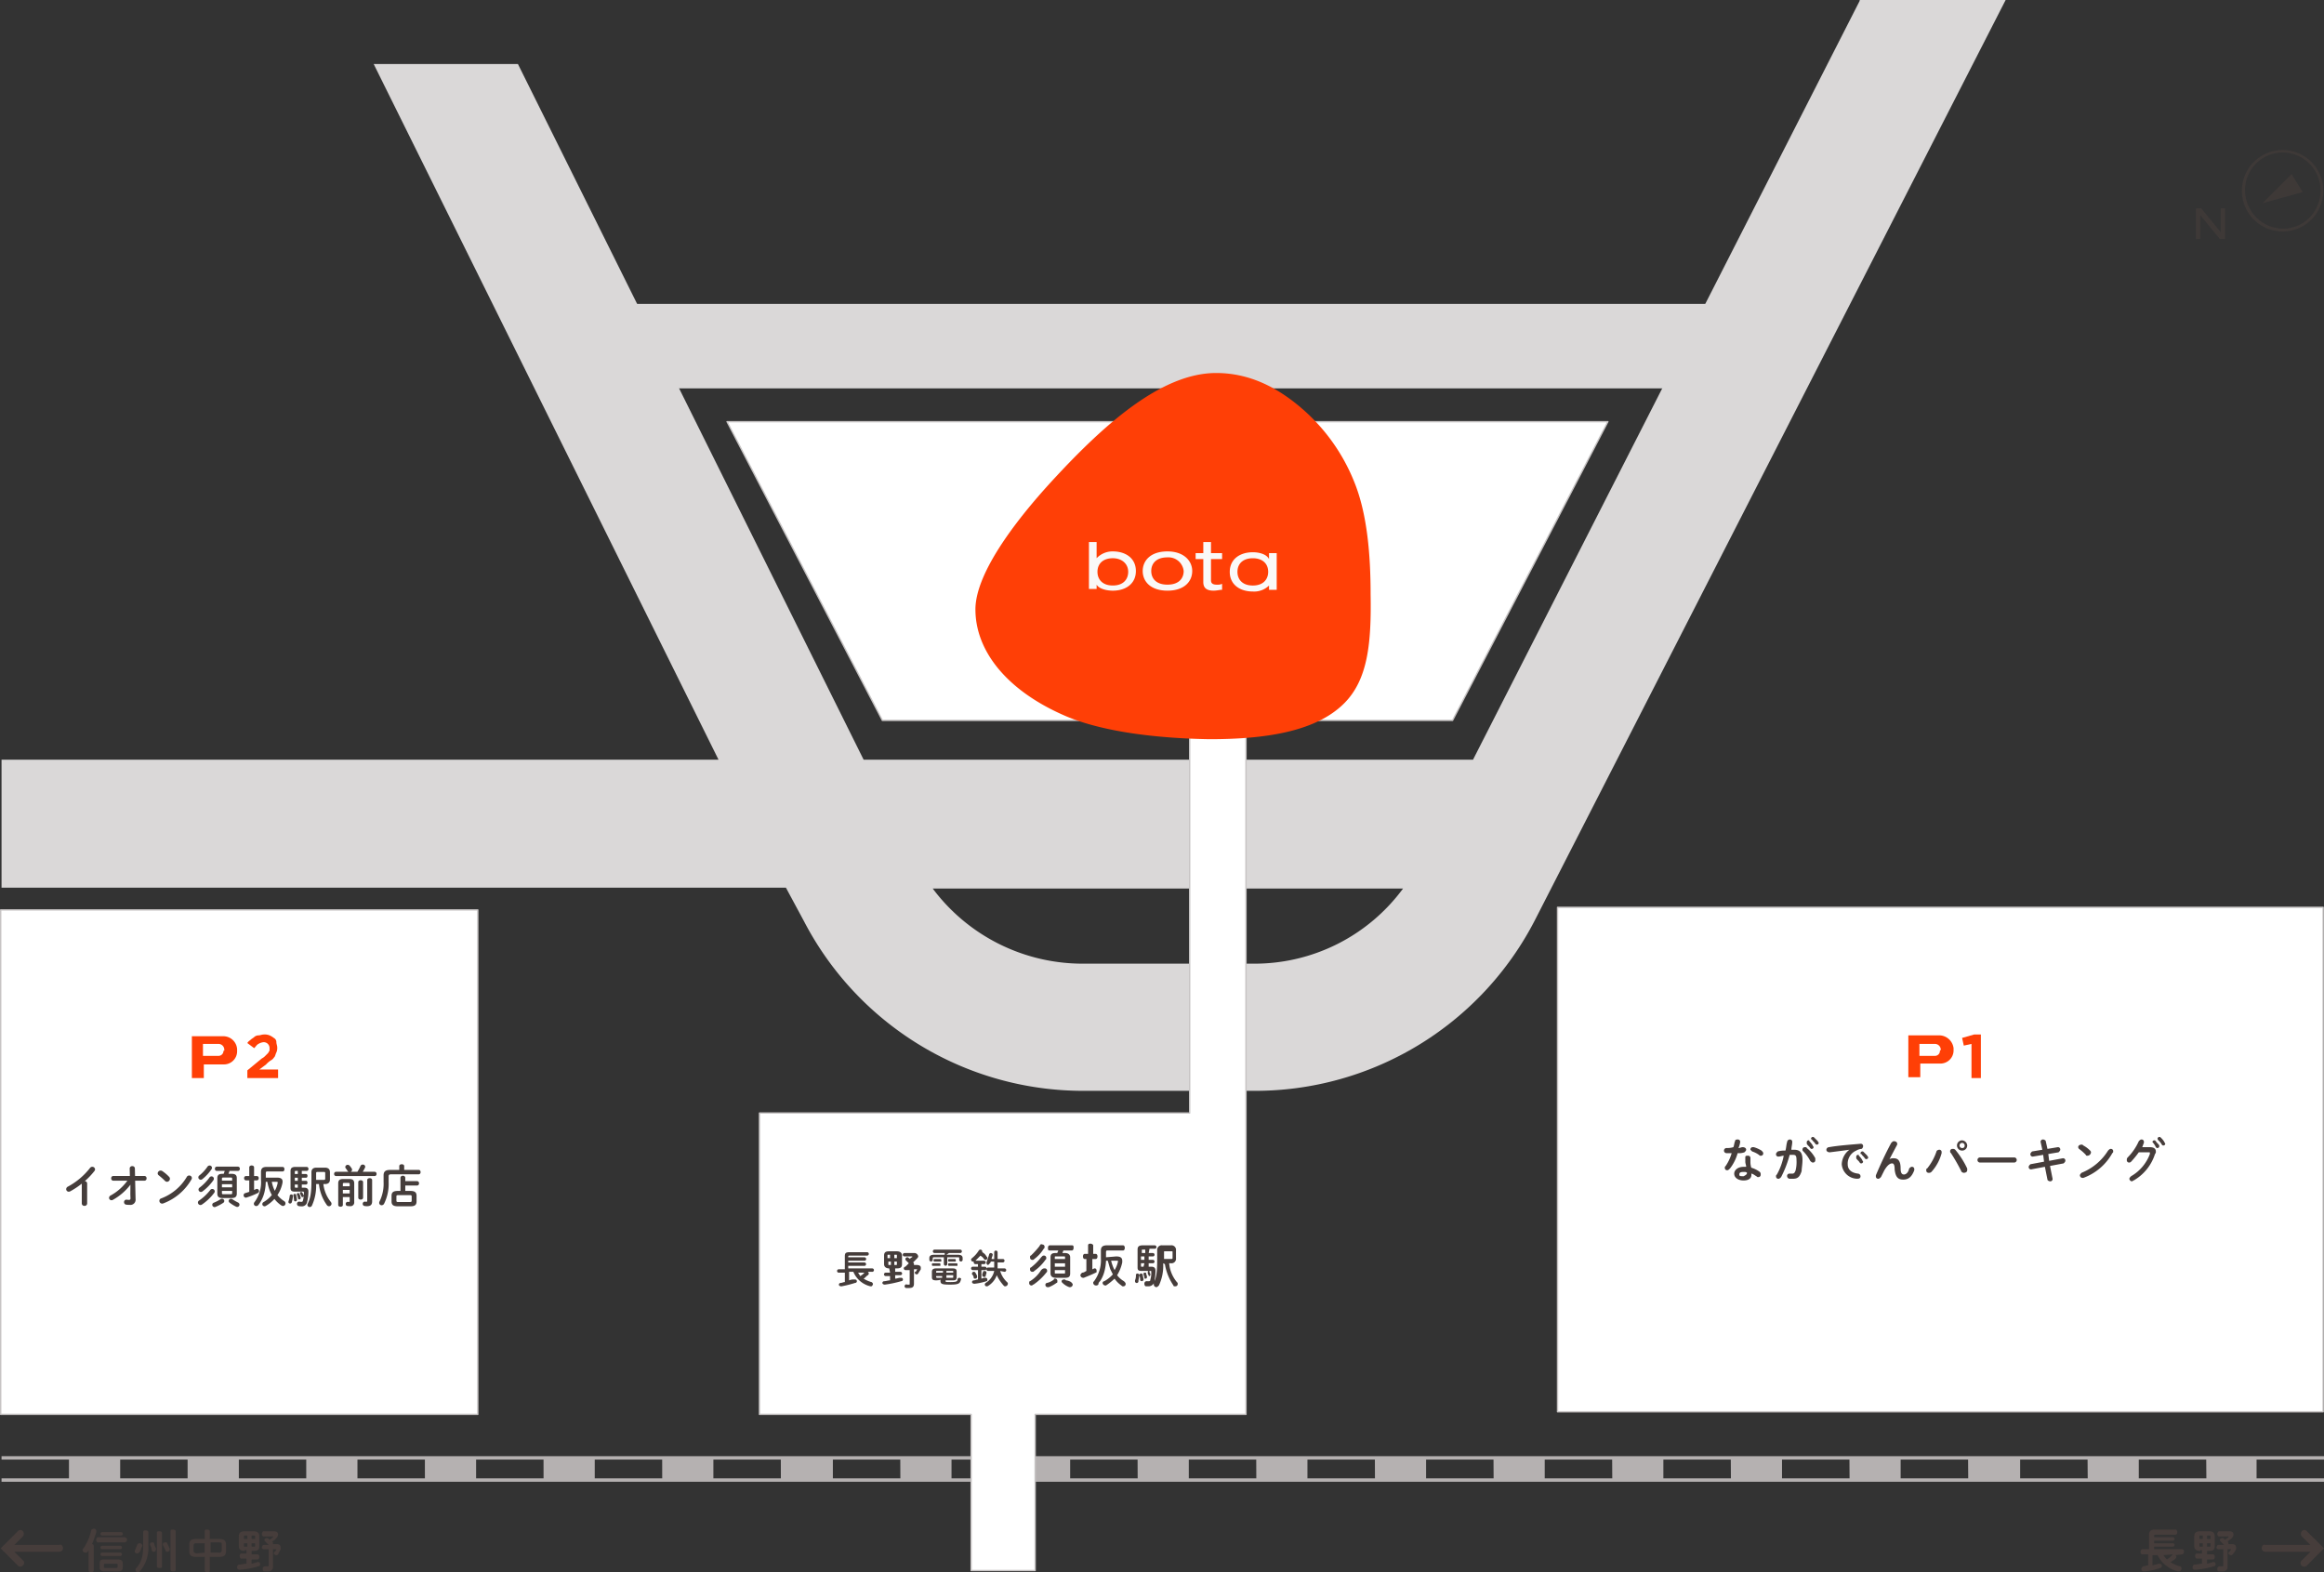
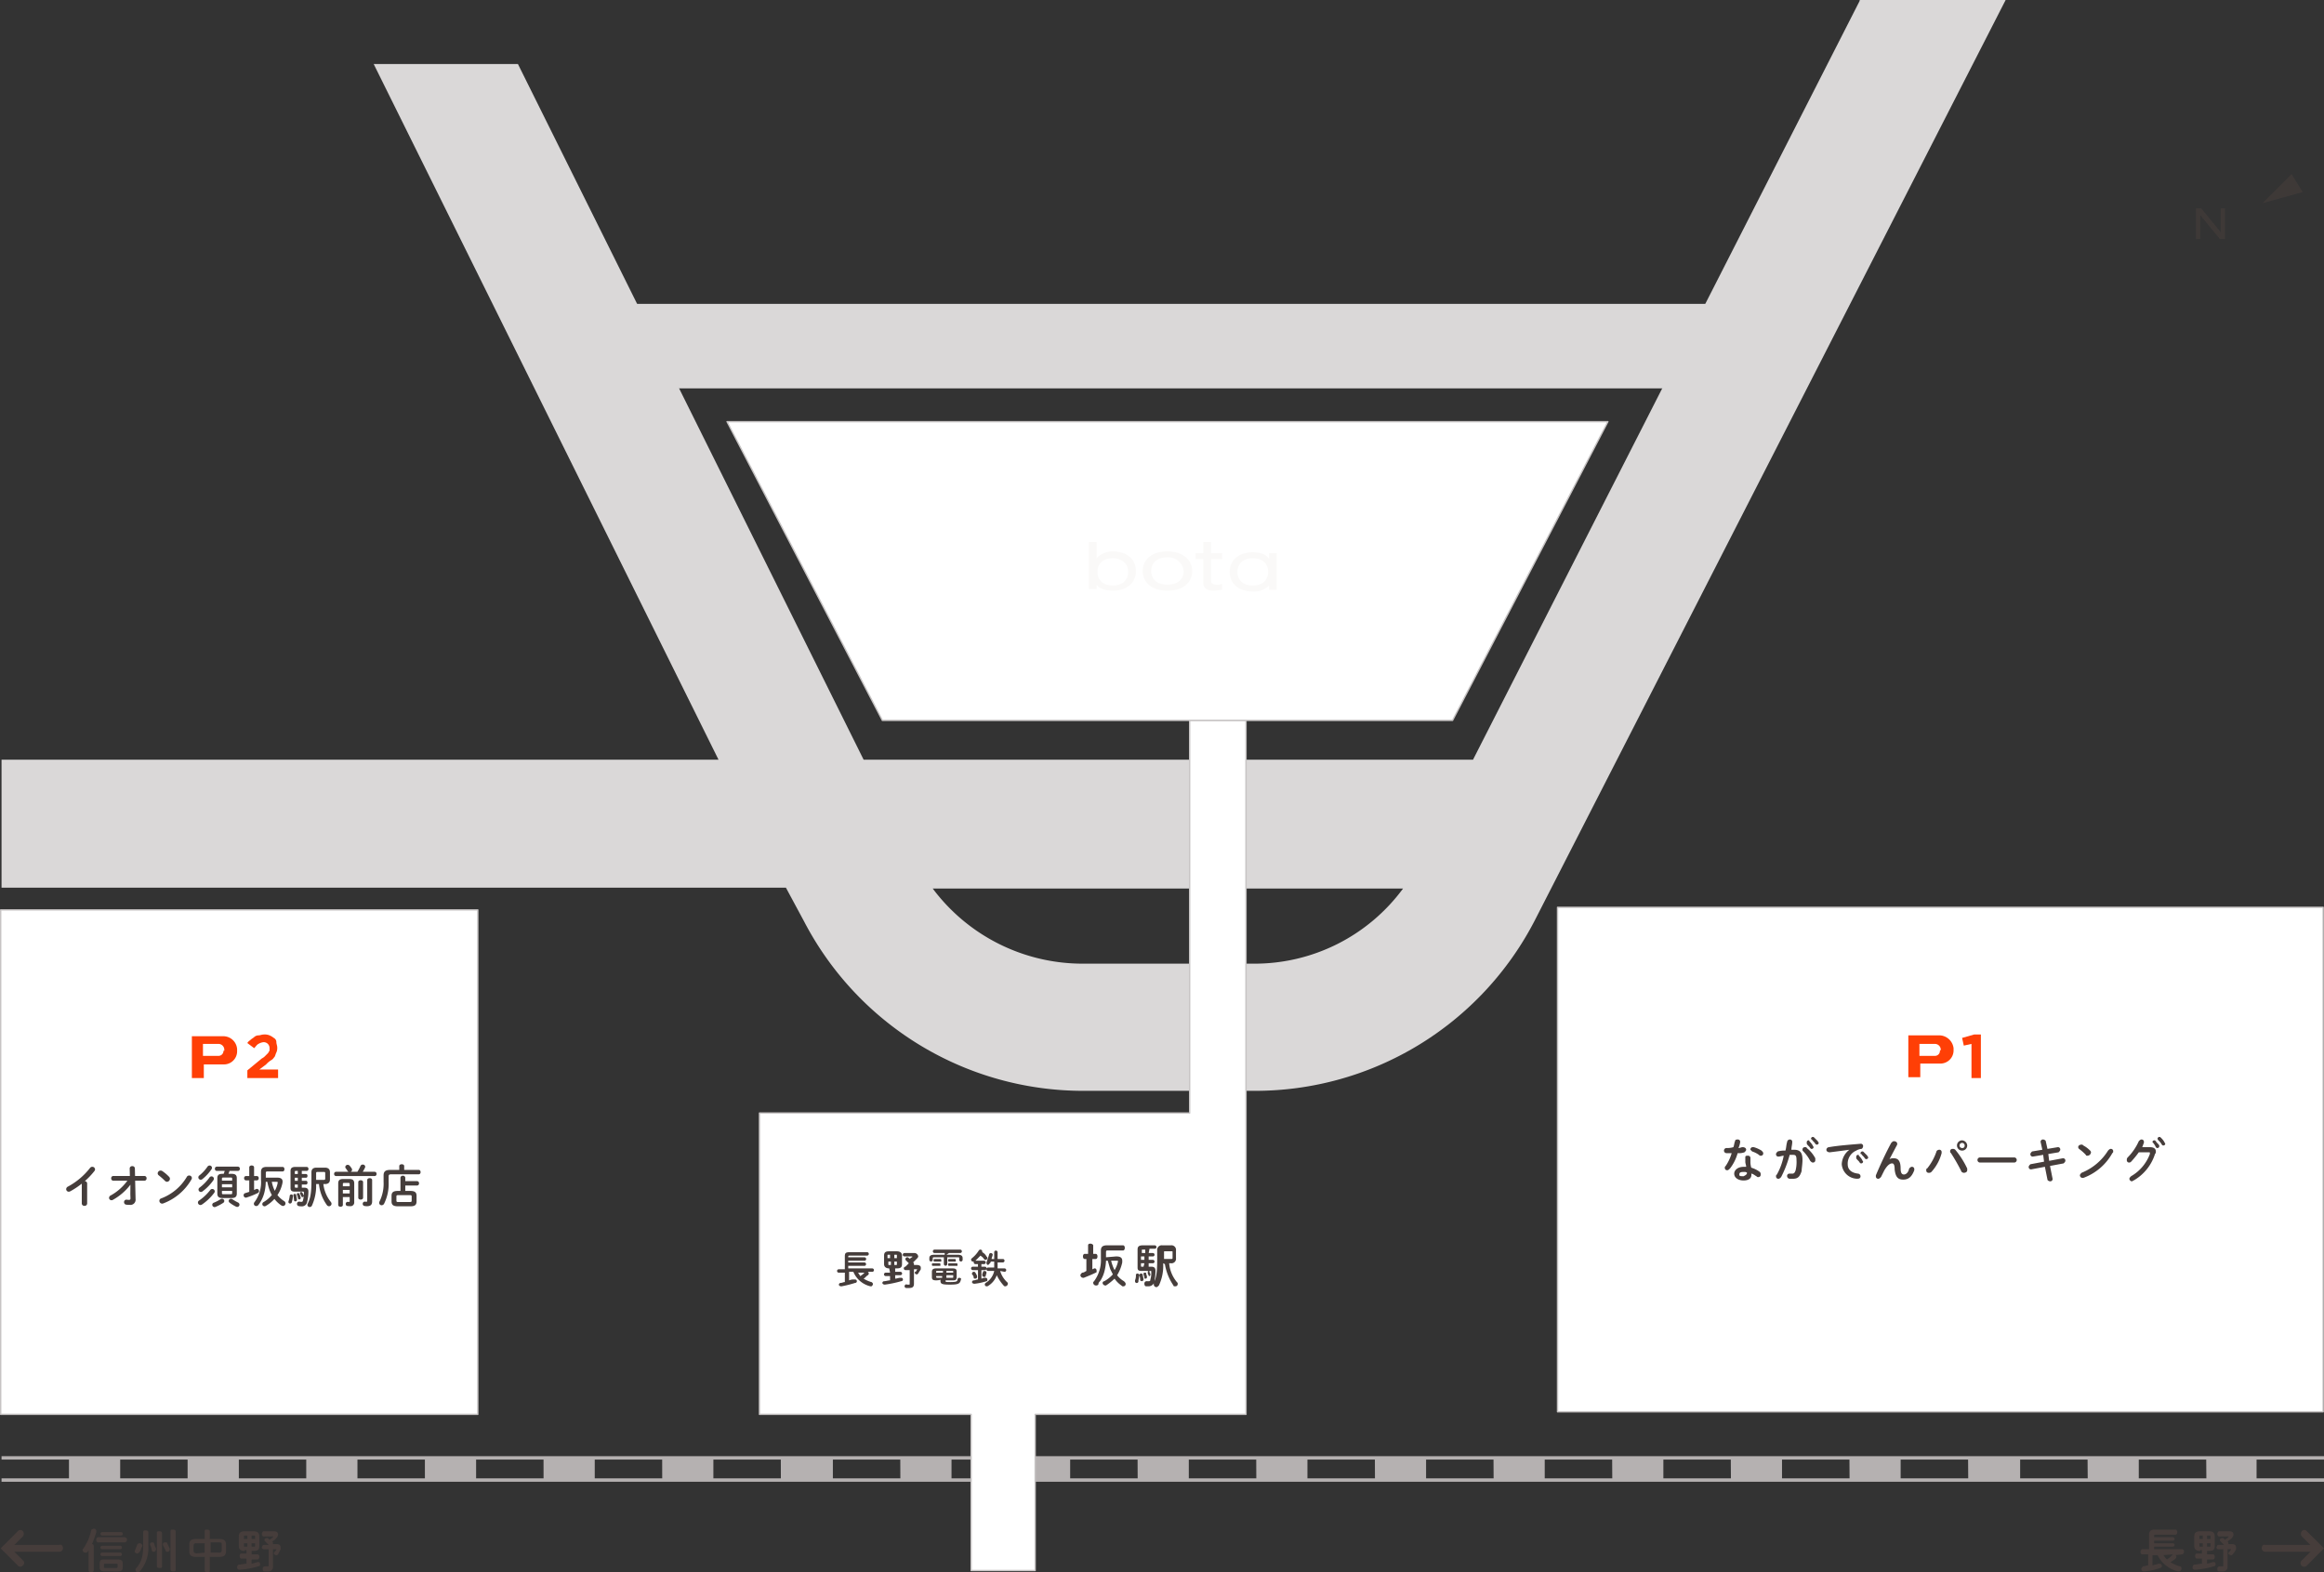
<svg xmlns="http://www.w3.org/2000/svg" width="511.216" height="345.843" viewBox="0 0 511.216 345.843">
  <rect x="0" y="0" width="511.216" height="345.843" fill="#333333" stroke="none" />
  <g id="access2023" transform="translate(0.05 11.8)">
    <rect id="長方形_1" data-name="長方形 1" width="272.056" height="18.588" transform="translate(122.703 55.04)" fill="#dad8d8" />
    <path id="パス_1" data-name="パス 1" d="M511.079,159.551V158.8H.2v.751H15.033v4.131H.2v.751H511.079v-.751H496.246v-4.131ZM41.13,163.682H26.3v-4.131H41.13Zm26.1,0H52.4v-4.131H67.228Zm26.1,0H78.493v-4.131H93.326Zm26.1,0H104.591v-4.131h14.833Zm26.1,0H130.689v-4.131h14.833Zm26.1,0H156.787v-4.131h14.833Zm26.286,0H183.072v-4.131H197.9Zm26.1,0H209.17v-4.131H224Zm26.1,0H235.268v-4.131H250.1Zm26.1,0H261.366v-4.131H276.2Zm26.1,0H287.464v-4.131H302.3Zm26.1,0H313.561v-4.131h14.833Zm26.1,0H339.659v-4.131h14.833Zm26.1,0H365.757v-4.131H380.59Zm26.1,0H391.855v-4.131h14.833Zm26.1,0H417.953v-4.131h14.833Zm26.286,0H444.238v-4.131h14.833Zm26.1,0H470.336v-4.131h14.833Z" transform="translate(0.088 149.708)" fill="#b5b1b1" />
    <g id="グループ_1" data-name="グループ 1" transform="translate(0.288 -11.8)">
      <path id="パス_2" data-name="パス 2" d="M408.94-11.612,323.888,155.3H189.832L113.791,2.282H82.061L157.913,155.3H.2v28.163H172.746l3.943,7.322a69.226,69.226,0,0,0,61.583,37.363h37.551a69.226,69.226,0,0,0,61.583-37.363L441.046-11.8H408.94ZM275.635,200.174H238.084a41.17,41.17,0,0,1-33.045-16.522H308.492a40.553,40.553,0,0,1-32.857,16.522Z" transform="translate(-0.2 11.8)" fill="#dad8d8" />
    </g>
    <g id="グループ_3" data-name="グループ 3" transform="translate(483.003 21.202)" opacity="0.6">
      <path id="パス_3" data-name="パス 3" d="M258.239,14.1h0v5.257H257.3V12.6h1.127l4.318,5.257h0V12.6h.939v6.759h-1.127L258.239,14.1Z" transform="translate(-257.3 0.21)" fill="#463d3b" />
      <g id="グループ_2" data-name="グループ 2" transform="translate(10.096)">
-         <path id="パス_4" data-name="パス 4" d="M279.43,10.326a8.954,8.954,0,1,1-12.2-3.38A8.935,8.935,0,0,1,279.43,10.326ZM264.6,18.963a8.259,8.259,0,0,0,11.265,3,8.435,8.435,0,0,0,3-11.453A8.292,8.292,0,1,0,264.6,18.963Z" transform="translate(-262.677 -5.777)" fill="#463d3b" />
        <path id="パス_5" data-name="パス 5" d="M271.484,8.6,265.1,14.984l8.824-2.441Z" transform="translate(-260.551 -3.3)" fill="#463d3b" />
      </g>
    </g>
    <g id="グループ_5" data-name="グループ 5" transform="translate(0.1 80.95)">
      <g id="グループ_4" data-name="グループ 4" transform="translate(0 65.714)">
        <rect id="長方形_2" data-name="長方形 2" width="168.415" height="110.963" transform="translate(342.463 41.118)" fill="#fff" stroke="#c7c4c4" stroke-linecap="round" stroke-linejoin="round" stroke-width="0.3" />
        <rect id="長方形_3" data-name="長方形 3" width="104.954" height="110.963" transform="translate(0 41.681)" fill="#fff" stroke="#c7c4c4" stroke-linecap="round" stroke-linejoin="round" stroke-width="0.3" />
        <path id="パス_6" data-name="パス 6" d="M183.728,158.967H89.1v66.277h46.563V259.6h14.082V225.244H196.12V72.6H183.728Z" transform="translate(77.813 -72.6)" fill="#fff" stroke="#c7c4c4" stroke-linecap="round" stroke-linejoin="round" stroke-width="0.3" />
      </g>
      <path id="パス_7" data-name="パス 7" d="M119.471,103.314h125.42L279.062,37.6H85.3Z" transform="translate(74.479 -37.6)" fill="#fff" stroke="#c7c4c4" stroke-linecap="round" stroke-linejoin="round" stroke-width="0.3" />
    </g>
    <g id="グループ_7" data-name="グループ 7" transform="translate(214.515 70.248)">
-       <path id="パス_8" data-name="パス 8" d="M114.3,83.908c0-7.51,7.886-18.588,17.273-28.726C143.026,42.79,155.418,31.9,167.247,31.9c7.135,0,13.331,3,18.963,7.886a41.837,41.837,0,0,1,11.453,16.147c2.816,6.947,3.567,15.959,3.567,24.6.188,10.7-.563,18.775-5.82,24.033-6.384,6.384-17.837,7.886-29.665,7.886-11.077-.188-23.094-1.5-31.543-5.069-13.143-5.633-19.9-14.457-19.9-23.469Z" transform="translate(-114.3 -31.9)" fill="#ff3f06" />
      <g id="グループ_6" data-name="グループ 6" transform="translate(24.971 37.175)">
        <path id="パス_9" data-name="パス 9" d="M127.6,51.7h1.69v3.567h0a4.807,4.807,0,0,1,3.567-1.5c2.816,0,5.069,1.5,5.069,4.318s-2.253,4.318-5.069,4.318c-1.314,0-3-.376-3.567-1.314h0v.939H127.6V51.7Zm5.257,3.567c-2.065,0-3.38,1.127-3.38,3,0,1.5.939,3,3.38,3s3.38-1.5,3.38-3C136.237,56.394,134.735,55.267,132.857,55.267Z" transform="translate(-127.6 -51.7)" fill="#faf9f8" />
        <path id="パス_10" data-name="パス 10" d="M154.426,61.161h-1.69v-.939h0a4.674,4.674,0,0,1-3.567,1.314c-2.816,0-5.069-1.5-5.069-4.318s2.253-4.318,5.069-4.318c1.314,0,3,.376,3.567,1.5h0V53.088h1.69v8.073Zm-8.637-3.943c0,1.5.939,3,3.38,3s3.38-1.5,3.38-3c0-1.878-1.314-3-3.38-3S145.79,55.341,145.79,57.218Z" transform="translate(-113.121 -50.647)" fill="#faf9f8" />
        <path id="パス_11" data-name="パス 11" d="M139.345,52.8c3.567,0,5.445,2.065,5.445,4.318s-1.69,4.318-5.445,4.318-5.445-2.065-5.445-4.318S135.59,52.8,139.345,52.8Zm0,1.314c-2.629,0-3.567,1.5-3.567,3s.939,3,3.567,3,3.567-1.5,3.567-3A3.369,3.369,0,0,0,139.345,54.114Z" transform="translate(-122.071 -50.735)" fill="#faf9f8" />
        <path id="パス_12" data-name="パス 12" d="M141.79,51.7h1.69v2.441h2.441v1.314H143.48v4.694c0,.751.563.939,1.314.939a2.382,2.382,0,0,0,1.127-.188v1.314c-.563,0-1.127.188-1.878.188-1.69,0-2.253-.751-2.253-1.878V55.455H140.1V54.141h1.69V51.7Z" transform="translate(-116.631 -51.7)" fill="#faf9f8" />
      </g>
    </g>
    <path id="パス_13" data-name="パス 13" d="M5.169,168.295a.69.69,0,0,1-.188.563l-2.629,2.629,2.629,2.629a.7.7,0,0,1,0,1.127.7.7,0,0,1-1.127,0L.1,171.487l3.755-3.755a.7.7,0,0,1,1.127,0,.69.69,0,0,1,.188.563Z" transform="translate(0 157.299)" fill="#463d3b" />
    <path id="パス_14" data-name="パス 14" d="M13.631,169.974a.808.808,0,0,1-.751.751H1.051a.751.751,0,1,1,0-1.5H12.88c.376-.188.751.188.751.751Z" transform="translate(0.176 158.812)" fill="#463d3b" />
    <path id="パス_15" data-name="パス 15" d="M11.014,171.994c0,.188-.188.188-.188.376a.69.69,0,0,1-.563.188.6.6,0,0,1-.563-.563c0-.188,0-.188.188-.375a10.88,10.88,0,0,0,1.69-3.943c0-.188.376-.375.563-.375a.5.5,0,0,1,.563.563v.188a22.774,22.774,0,0,1-.939,2.629.4.4,0,0,1,.376.375V176.5c0,.188-.188.376-.563.376s-.563-.188-.563-.376v-4.506Zm2.065-1.69c-.188,0-.376-.188-.376-.563s.188-.563.376-.563H18.9a.563.563,0,0,1,0,1.127Zm1.5,6.384c-.939,0-1.127-.375-1.127-.939V175c0-.751.188-.939,1.127-.939H17.4c.939,0,1.127.375,1.127.939v.751c0,.751-.376.939-1.127.939Zm-.563-7.886a.376.376,0,1,1,0-.751h4.131a.376.376,0,1,1,0,.751Zm0,3a.376.376,0,1,1,0-.751h3.943a.376.376,0,1,1,0,.751Zm0,1.5a.376.376,0,1,1,0-.751h3.943a.376.376,0,1,1,0,.751Zm3,2.629c.188,0,.376,0,.376-.188v-.563c0-.188,0-.188-.376-.188H14.769c-.188,0-.376,0-.376.188v.563c0,.188.188.188.376.188Z" transform="translate(8.424 157.167)" fill="#463d3b" />
    <path id="パス_16" data-name="パス 16" d="M16.927,172.282c-.188.188-.376.375-.563.375s-.563-.188-.563-.375v-.188c.188-.376.376-.939.563-1.314,0-.188.188-.376.563-.376a.6.6,0,0,1,.563.563C17.3,171.343,17.114,171.906,16.927,172.282Zm.751-4.318c0-.376.188-.376.563-.376s.563.188.563.376v3a7.876,7.876,0,0,1-1.878,5.633c-.188.188-.188.188-.376.188a.5.5,0,0,1-.563-.563c0-.188,0-.188.188-.376,1.127-1.314,1.5-2.629,1.5-4.882v-3Zm2.816,3.567h0c0,.563-.188.751-.563.751a.4.4,0,0,1-.376-.376,2.669,2.669,0,0,0-.376-1.127v-.188c0-.188.188-.375.563-.375a.4.4,0,0,1,.376.375,3.173,3.173,0,0,0,.376.939Zm.188-3.38c0-.376.188-.376.563-.376s.563.188.563.376v7.322c0,.375-.188.375-.563.375s-.563-.188-.563-.375Zm2.816,3.38v.188a.5.5,0,0,1-.563.563.4.4,0,0,1-.376-.375L22,170.78v-.188c0-.188.188-.375.563-.375.188,0,.376,0,.376.188Zm.188-3.755c0-.375.188-.375.563-.375s.563.188.563.375v8.449c0,.375-.188.375-.563.375s-.563-.188-.563-.375Z" transform="translate(13.777 157.255)" fill="#463d3b" />
    <path id="パス_17" data-name="パス 17" d="M23.7,173.408c-1.127,0-1.5-.376-1.5-1.314V170.78c0-.939.376-1.314,1.5-1.314H25.58v-1.69c0-.375.188-.375.563-.375s.563.188.563.375v1.69h2.065c1.127,0,1.5.375,1.5,1.314v1.314c0,.939-.376,1.314-1.5,1.314H26.706v3c0,.376-.188.376-.563.376s-.563-.188-.563-.376v-3Zm1.878-.939V170.4H23.7a.5.5,0,0,0-.563.563v1.127c0,.375.188.375.563.563l1.878-.188Zm1.314,0h1.878a.5.5,0,0,0,.563-.563V170.78c0-.376,0-.563-.563-.563H26.894v2.253Z" transform="translate(19.394 157.255)" fill="#463d3b" />
    <path id="パス_18" data-name="パス 18" d="M29.49,171.918c-.939,0-1.314-.376-1.314-1.127v-2.065c0-.751.376-1.127,1.314-1.127h1.878c.939,0,1.314.376,1.314,1.127v2.065c0,.939-.376,1.127-1.314,1.127h-.376v.751h1.314c.188,0,.376.188.376.563s-.188.563-.376.563H30.992v.939a11.972,11.972,0,0,0,1.314-.376h.188c.188,0,.376.188.376.563a.4.4,0,0,1-.376.376,17.522,17.522,0,0,1-4.131.751.5.5,0,0,1-.563-.563c0-.188.188-.563.376-.563.563,0,1.127-.188,1.69-.188v-1.127H28.739c-.188,0-.376-.188-.376-.563s.188-.563.376-.563h1.127v-.751H29.49Zm0-3.38c-.188,0-.188,0-.188.188v.563h.751v-.751Zm-.188,1.69v.563c0,.188,0,.188.188.188h.563v-.751Zm1.69-.939h.751v-.563c0-.188,0-.188-.188-.188h-.563Zm0,1.69h.563c.188,0,.188,0,.188-.188v-.563h-.751Zm3.755-.375L34,169.853c-.188-.188-.188-.188-.188-.376s.188-.375.563-.375c.188,0,.188,0,.376.188l.188.188c.188-.188.563-.375.751-.563v-.188c0-.188,0,0-.188,0H33.62c-.188,0-.376-.188-.376-.563,0-.188.188-.563.376-.563h2.253c.751,0,.939.376.939.751a1.423,1.423,0,0,1-.376.751,3.3,3.3,0,0,1-.939.751h0c.188.188.188.188.188.375v.188h.751c.751,0,.939.376.939.751v.375l-.563,1.127a.582.582,0,0,1-.376.188c-.188,0-.563-.188-.563-.375s0-.188.188-.375.376-.376.376-.563h-.751V175.3a1,1,0,0,1-1.127,1.127h-.751c-.376,0-.376-.375-.376-.563,0-.375.188-.563.751-.563h.376c.188,0,.188,0,.188-.188v-3.567H33.62a.4.4,0,0,1-.376-.375c0-.188.188-.563.376-.563Z" transform="translate(24.308 157.431)" fill="#463d3b" />
    <path id="パス_19" data-name="パス 19" d="M258.5,173.033c.188.188.188.188.188.376s0,.188-.188.375a3.926,3.926,0,0,1-1.127.751,6.941,6.941,0,0,0,2.065.939c.375,0,.375.375.375.563a.6.6,0,0,1-.563.563h-.188a6.788,6.788,0,0,1-4.506-3.567h-1.127v2.253c.375-.188.939-.188,1.314-.375h.188a.5.5,0,0,1,.563.563.4.4,0,0,1-.376.375,13.5,13.5,0,0,1-3.567.751.5.5,0,0,1-.563-.563c0-.188.188-.375.376-.563.375,0,.751-.188,1.127-.188v-2.441h-1.314c-.188,0-.376-.188-.376-.563,0-.188.188-.563.376-.563h1.5v-3.192c0-.751.375-1.127,1.314-1.127H258.5c.188,0,.376.188.376.563s-.188.563-.376.563H254.18c-.375,0-.375,0-.375.376v.188h4.131a.376.376,0,0,1,0,.751H253.8v.563h4.131a.376.376,0,0,1,0,.751H253.8v.563H260c.188,0,.375.188.375.563,0,.188-.188.563-.375.563l-1.5.188Zm-2.629,0a4.1,4.1,0,0,0,.751.939,4.979,4.979,0,0,0,1.127-.939l.188-.188-2.065.188Z" transform="translate(219.999 157.255)" fill="#463d3b" />
    <path id="パス_20" data-name="パス 20" d="M258.59,171.918c-.939,0-1.314-.376-1.314-1.127v-2.065c0-.751.376-1.127,1.314-1.127h1.878c.939,0,1.314.376,1.314,1.127v2.065c0,.939-.376,1.127-1.314,1.127h-.375v.751h1.314c.188,0,.376.188.376.563s-.188.563-.376.563h-1.314v.939a11.972,11.972,0,0,0,1.314-.376h.188c.188,0,.375.188.375.563a.4.4,0,0,1-.375.376,17.522,17.522,0,0,1-4.131.751.5.5,0,0,1-.563-.563c0-.188.188-.563.375-.563.563,0,1.127-.188,1.69-.188v-1.127h-1.127c-.188,0-.375-.188-.375-.563s.188-.563.375-.563h1.127v-.751h-.375Zm0-3.38c-.188,0-.188,0-.188.188v.563h.751v-.751Zm-.188,1.69v.563c0,.188,0,.188.188.188h.563v-.751Zm1.69-.939h.751v-.563c0-.188,0-.188-.188-.188h-.563Zm0,1.69h.563c.188,0,.188,0,.188-.188v-.563h-.751Zm3.755-.375-.751-.751c-.188-.188-.188-.188-.188-.376s.188-.375.563-.375c.188,0,.188,0,.376.188l.188.188c.188-.188.563-.375.751-.563v-.188c0-.188,0,0-.188,0H262.72c-.188,0-.376-.188-.376-.563,0-.188.188-.563.376-.563h2.253c.751,0,.939.376.939.751a1.423,1.423,0,0,1-.376.751c-.376.375-.751.563-.939.751h0c.188.188.188.188.188.375v.188h.751c.751,0,.939.376.939.751v.375a3.929,3.929,0,0,1-.751,1.127c-.188.188-.188.188-.375.188s-.563-.188-.563-.375,0-.188.188-.375.376-.376.376-.563H264.6V175.3a1,1,0,0,1-1.127,1.127h-.751c-.376,0-.376-.375-.376-.563,0-.375.188-.563.751-.563h.376c.188,0,.188,0,.188-.188v-3.567h-1.127a.4.4,0,0,1-.375-.375c0-.188.188-.563.375-.563Z" transform="translate(225.352 157.431)" fill="#463d3b" />
    <path id="パス_21" data-name="パス 21" d="M269.644,168.295a.69.69,0,0,0,.188.563l2.629,2.629-2.629,2.629a.8.8,0,1,0,1.127,1.127l3.755-3.755-3.755-3.755a.7.7,0,0,0-1.127,0,.69.69,0,0,0-.188.563Z" transform="translate(236.453 157.299)" fill="#463d3b" />
    <path id="パス_22" data-name="パス 22" d="M265,169.974a.808.808,0,0,0,.751.751h11.828a.751.751,0,0,0,0-1.5H265.751C265.376,169.035,265,169.411,265,169.974Z" transform="translate(232.46 158.812)" fill="#463d3b" />
    <path id="パス_23" data-name="パス 23" d="M104.859,139.218c.188.188.188.188.188.376s0,.188-.188.375c-.376.188-.563.563-.939.751a6.668,6.668,0,0,0,1.69.751c.188,0,.376.376.376.376,0,.188-.188.563-.376.563h-.188a5.4,5.4,0,0,1-3.755-3.192h-.939V141.1a2.381,2.381,0,0,1,1.127-.188h.188a.376.376,0,1,1,0,.751,23.352,23.352,0,0,1-3,.751c-.376,0-.563-.188-.563-.376a.4.4,0,0,1,.376-.375c.376,0,.563-.188.939-.188v-2.065H98.476a.376.376,0,1,1,0-.751H99.79v-2.816c0-.751.188-.939,1.127-.939h3.755a.376.376,0,1,1,0,.751h-3.755c-.188,0-.376,0-.376.188v.188h3.567a.375.375,0,1,1,0,.751h-3.567v.376h3.567a.376.376,0,0,1,0,.751h-3.567v.563H105.8a.376.376,0,1,1,0,.751Zm-2.253,0c.188.376.375.563.563.939a3.3,3.3,0,0,0,.939-.751h-1.5Z" transform="translate(85.999 128.735)" fill="#463d3b" />
    <path id="パス_24" data-name="パス 24" d="M104.9,138.555c-.751,0-1.127-.376-1.127-.939v-1.878c0-.751.376-.939,1.127-.939h1.69c.751,0,1.127.376,1.127.939v1.878c0,.751-.376.939-1.127.939h-.376v.751h1.127a.376.376,0,1,1,0,.751h-1.127v.751c.376,0,.751-.188,1.127-.188h.188a.376.376,0,1,1,0,.751,24.142,24.142,0,0,1-3.567.751c-.376,0-.563-.188-.563-.375a.4.4,0,0,1,.375-.375c.376,0,.939-.188,1.314-.188v-.939h-.939a.376.376,0,1,1,0-.751h.939l-.188-.939Zm-.188-3c-.188,0-.188,0-.188.188v.563h.563v-.751Zm0,1.5v.563c0,.188,0,.188.188.188h.376v-.751Zm1.314-.751h.563v-.563c0-.188,0-.188-.188-.188h-.376v.751Zm0,1.5h.376c.188,0,.188,0,.188-.188v-.563h-.563v.751Zm3.192-.375-.563-.563c-.188-.188-.188-.188-.188-.375a.4.4,0,0,1,.376-.376c.188,0,.188,0,.376.188a.184.184,0,0,1,.188.188c.188-.188.376-.376.563-.376v-.188h-1.69a.376.376,0,1,1,0-.751h2.065a.859.859,0,0,1,.939.751c0,.188-.188.375-.376.563l-.751.751h0c.188.188.188.188.188.375v.188h.563c.563,0,.939.188.939.563v.375c-.188.376-.375.563-.563.939-.188.188-.188.188-.376.188a.4.4,0,0,1-.376-.376c0-.188,0-.188.188-.188.188-.188.188-.375.376-.563h-.751v3.192c0,.751-.376.939-1.127.939h-.563a.4.4,0,0,1-.376-.375c0-.188.188-.563.563-.376h.376c.188,0,.188,0,.188-.188v-3h-.939a.376.376,0,0,1,0-.751l.751-.751Z" transform="translate(90.65 128.647)" fill="#463d3b" />
    <path id="パス_25" data-name="パス 25" d="M112.655,135.727H115.1c.751,0,1.127.188,1.127.751v.376a.376.376,0,0,1-.751,0v-.376c0-.188,0-.188-.375-.188h-2.253v1.5a.376.376,0,0,1-.751,0v-1.5h-2.065c-.188,0-.376,0-.376.188v.376a.376.376,0,0,1-.751,0v-.376c0-.563.376-.751,1.127-.751h2.253v-.375h-2.253a.376.376,0,0,1,0-.751h5.633a.376.376,0,1,1,0,.751h-2.441l-.563.375Zm-3,2.441a.184.184,0,0,1-.188-.188c0-.188,0-.375.188-.375h1.5c.188,0,.188.188.188.375s0,.188-.188.188Zm.751,3.192c-.751,0-.939-.188-.939-.751v-1.127c0-.563.376-.751.939-.751h3.567c.751,0,.939.188.939.751v1.127c0,.751-.376.751-.939.751h-1.5v.188c0,.188.188.188,1.127.188,1.314,0,1.5-.188,1.5-.563a.4.4,0,0,1,.376-.375c.188,0,.563.188.375.375-.188.939-.563,1.127-2.441,1.127s-2.065-.188-2.065-.939v-.376C111.716,141.359,110.4,141.359,110.4,141.359Zm-.376-4.131a.184.184,0,0,1-.188-.188c0-.188,0-.375.188-.375h1.314c.188,0,.188.188.188.375s0,.188-.188.188Zm.563,2.065c-.188,0-.188,0-.188.188v.188h1.5v-.375Zm-.188.939v.376a.184.184,0,0,0,.188.188h1.127v-.376H110.4Zm2.253-.563h1.5v-.188c0-.188,0-.188-.188-.188h-1.314S112.655,139.669,112.655,139.669Zm0,1.127h1.314c.188,0,.188,0,.188-.188v-.376h-1.5S112.655,140.8,112.655,140.8Zm.563-3.567a.184.184,0,0,1-.188-.188c0-.188,0-.375.188-.375h1.314c.188,0,.188.188.188.375s0,.188-.188.188Zm0,.939a.184.184,0,0,1-.188-.188c0-.188,0-.375.188-.375h1.69c.188,0,.188.188.188.375s0,.188-.188.188Z" transform="translate(95.476 128.472)" fill="#463d3b" />
    <path id="パス_26" data-name="パス 26" d="M114.739,137.041h1.878a.376.376,0,1,1,0,.751h-.563v.563h.751a.376.376,0,1,1,0,.751h-.751v1.878c.188,0,.376-.188.751-.188h.188a.4.4,0,0,1,.376.375c0,.188,0,.376-.188.376a13.155,13.155,0,0,1-2.629.563c-.376,0-.563-.188-.563-.376a.4.4,0,0,1,.376-.375c.376,0,.563-.188.939-.188v-2.065h-1.126a.376.376,0,1,1,0-.751H115.3v-.563h-.563a.4.4,0,0,1-.376-.375v-.188h-.188a.4.4,0,0,1-.376-.375c0-.188,0-.188.188-.376a6.477,6.477,0,0,0,1.5-1.69c.188-.188.188-.188.376-.188a.4.4,0,0,1,.376.375v.188a2.263,2.263,0,0,1,.939.939c.188.188.188.188.188.375a.4.4,0,0,1-.376.376c-.188,0-.188,0-.376-.188-.188-.376-.563-.563-.751-.751l-1.127,1.126Zm.376,3.567a.4.4,0,0,1-.376.375c-.188,0-.376,0-.376-.188a.975.975,0,0,0-.376-.751v-.188a.4.4,0,0,1,.376-.376c.188,0,.188,0,.376.188.188.376.376.563.376.939Zm1.69-1.314a.4.4,0,0,1,.376.375c0,.188-.188.563-.188.751s-.188.188-.376.188a.4.4,0,0,1-.375-.376v-.188c0-.188.188-.376.188-.751,0,.188.188,0,.376,0Zm3.38,0a5.391,5.391,0,0,0,1.5,2.441c.188.188.188.188.188.376a.6.6,0,0,1-.563.563c-.188,0-.188,0-.376-.188a9.434,9.434,0,0,1-1.5-2.253,4.441,4.441,0,0,1-2.065,2.441h-.188a.4.4,0,0,1-.376-.376c0-.188,0-.188.188-.375a4.039,4.039,0,0,0,1.878-2.629h-1.314a.376.376,0,1,1,0-.751h1.314v-1.314h-.751a.655.655,0,0,1-.188.376l-.376.375a.4.4,0,0,1-.376-.375v-.188l.563-1.69a.4.4,0,0,1,.376-.375c.188,0,.563.188.376.563,0,.188-.188.375-.188.751h.563v-1.5a.376.376,0,0,1,.751,0v1.5h1.127a.376.376,0,1,1,0,.751H119.62v1.314h1.5a.376.376,0,1,1,0,.751l-.939-.188Z" transform="translate(99.776 128.472)" fill="#463d3b" />
-     <path id="パス_27" data-name="パス 27" d="M123.98,139.292a.5.5,0,0,1,.563.563c0,.188,0,.188-.188.375a12.636,12.636,0,0,1-2.816,2.629c-.188,0-.188.188-.376.188a.5.5,0,0,1-.563-.563c0-.188,0-.376.188-.376a7.578,7.578,0,0,0,2.441-2.441c.375-.375.563-.375.751-.375Zm-.563-5.257a.5.5,0,0,1,.563.563c0,.188,0,.188-.188.376a8,8,0,0,1-2.065,2.253c-.188.188-.188.188-.376.188a.5.5,0,0,1-.563-.563c0-.188,0-.376.188-.376a20.557,20.557,0,0,0,1.878-2.065c.188-.376.376-.563.563-.376Zm.376,2.441a.5.5,0,0,1,.563.563c0,.188,0,.188-.188.375a10.038,10.038,0,0,1-2.441,2.441c-.188.188-.188.188-.376.188a.5.5,0,0,1-.563-.563c0-.188,0-.375.188-.375a12.8,12.8,0,0,0,2.253-2.253c.376-.376.376-.376.563-.376Zm2.441,5.069a.5.5,0,0,1,.563.563c0,.188,0,.376-.188.376a7.61,7.61,0,0,1-1.69.939h-.188a.5.5,0,0,1-.563-.563.4.4,0,0,1,.375-.375,3.774,3.774,0,0,0,1.5-.751C126.045,141.545,126.045,141.545,126.233,141.545Zm2.253-5.633c.751,0,1.127.376,1.127.939v3.567c0,.751-.376.939-1.127.939H126.42c-.751,0-1.127-.376-1.127-.939v-3.567c0-.751.376-.939,1.127-.939h.376c0-.188.188-.375.188-.563h-1.878c-.376,0-.376-.188-.376-.563s.188-.563.376-.563h4.882c.376,0,.376.188.376.563s-.188.563-.376.563H128.11c0,.188-.188.376-.188.563Zm0,.939c0-.188,0-.188-.188-.188H126.42c-.188,0-.188,0-.188.188v.375h2.253Zm-2.253,2.065h2.253v-.751h-2.253Zm2.065,1.5c.188,0,.188,0,.188-.188v-.563h-2.253v.563c0,.188,0,.188.188.188Zm1.5,1.878c.188.188.376.376.376.563a.6.6,0,0,1-.563.563h-.188a4.088,4.088,0,0,1-1.5-.939c-.188-.188-.188-.188-.188-.376s.188-.375.563-.375c.188,0,.188,0,.376.188a2.668,2.668,0,0,1,1.127.375Z" transform="translate(105.744 127.911)" fill="#463d3b" />
    <path id="パス_28" data-name="パス 28" d="M128.29,137.28h-.751c-.188,0-.376-.188-.376-.563s.188-.563.376-.563h.751v-1.878c0-.375.376-.375.563-.375s.563.188.563.375v1.878h.563c.188,0,.376.188.376.563s-.188.563-.376.563h-.751v2.253a.655.655,0,0,0,.376-.188h.188c.188,0,.376.188.376.563,0,.188,0,.375-.188.375-.751.376-1.69.751-2.629,1.127h-.188a.6.6,0,0,1-.563-.563c0-.188.188-.375.376-.563.376,0,.563-.188.939-.375V137.28Zm6.2-.563c.751,0,1.314.188,1.314.939v.376a8.852,8.852,0,0,1-1.127,2.816,5.06,5.06,0,0,0,1.5,1.314c.188.188.375.376.375.563a.5.5,0,0,1-.563.563c-.188,0-.188,0-.376-.188a5.714,5.714,0,0,1-1.5-1.5,13.153,13.153,0,0,1-1.878,1.5h-.188a.6.6,0,0,1-.563-.563.4.4,0,0,1,.376-.376,7.351,7.351,0,0,0,1.878-1.5l-.563-1.127c-.188-.563-.376-1.314-.563-1.878h-.376a10.99,10.99,0,0,1-.376,2.441,6.941,6.941,0,0,1-.939,2.065.975.975,0,0,0-.376.751.69.69,0,0,1-.563.188.6.6,0,0,1-.563-.563c0-.188,0-.188.188-.376a7.77,7.77,0,0,0,1.5-5.069V135.4c0-.751.375-1.127,1.314-1.127h3.567c.188,0,.376.188.376.563s-.188.563-.376.563h-3.38c-.188,0-.376,0-.376.375V136.9l2.253-.188Zm-1.127.939a9.153,9.153,0,0,0,.751,2.065,5.622,5.622,0,0,0,.751-1.878c0-.188,0-.188-.188-.188Z" transform="translate(111.009 127.858)" fill="#463d3b" />
    <path id="パス_29" data-name="パス 29" d="M133.563,140.3a.4.4,0,0,1,.375.375c0,.376-.188.939-.188,1.314a.376.376,0,1,1-.751,0V141.8a2.784,2.784,0,0,0,.188-1.314.656.656,0,0,1,.375-.188ZM136,135.79h.939a.376.376,0,0,1,0,.751H136v.751h.939a.376.376,0,0,1,0,.751H136v.751h.563c.751,0,.939.376.939.939,0,1.127-.188,1.69-.188,2.253A1.371,1.371,0,0,1,136,143.112h-.563c-.188,0-.375-.188-.375-.563a.5.5,0,0,1,.563-.563H136c.188,0,.376,0,.376-.376a4.661,4.661,0,0,0,.188-1.69c0-.188,0-.188-.188-.188H134.5c-.751,0-.939-.188-.939-.751v-3.943c0-.563.188-.939,1.127-.939h2.629a.376.376,0,1,1,0,.751h-1.127l-.188.939Zm-1.127,5.82a.4.4,0,0,1-.375.375.655.655,0,0,1-.376-.188,2.381,2.381,0,0,0-.188-1.127.4.4,0,0,1,.376-.375c.188,0,.188,0,.375.188,0,.375.188.751.188,1.127Zm-.188-6.571c-.188,0-.188,0-.188.188v.563h.751v-.751Zm.376,2.253v-.751h-.751v.751Zm0,.751h-.751v.563c0,.188,0,.188.188.188h.375l.188-.751Zm.563,3c0,.375-.188.375-.375.375s-.188,0-.188-.188c0-.376-.188-.563-.188-.751V140.3c0-.188.188-.188.376-.188s.188,0,.188.188.188.376.188.751Zm.751-.563h0c0,.375-.188.375-.188.375-.188,0-.188,0-.188-.188a.69.69,0,0,1-.188-.563v-.188a.184.184,0,0,1,.188-.188c.188,0,.188,0,.188.188S136.38,140.3,136.38,140.484Zm2.816-2.441a10.111,10.111,0,0,1-.939,4.882c-.188.188-.375.375-.563.375a.6.6,0,0,1-.563-.563v-.375c.563-1.127.751-2.441.751-5.069v-2.065a1,1,0,0,1,1.127-1.127h1.878a1,1,0,0,1,1.127,1.127v1.69a1,1,0,0,1-1.127,1.127h-.375a7.468,7.468,0,0,0,1.69,4.131c.188.188.188.188.188.376a.5.5,0,0,1-.563.563c-.188,0-.375,0-.375-.188a11.748,11.748,0,0,1-1.878-4.694l-.375-.188Zm1.69-.939c.188,0,.376,0,.376-.188V135.6c0-.188,0-.188-.188-.188h-1.5c-.188,0-.188,0-.188.188v1.5Z" transform="translate(116.625 128.033)" fill="#463d3b" />
    <g id="グループ_8" data-name="グループ 8" transform="translate(20.565 238.476)">
      <path id="パス_49" data-name="パス 49" d="M4.84.08A.539.539,0,0,0,5.43.6.534.534,0,0,0,6.02.08V-4.31a.523.523,0,0,0-.52-.52A15.774,15.774,0,0,0,7.62-7.06a.614.614,0,0,0,.14-.37.6.6,0,0,0-.61-.56.626.626,0,0,0-.5.26,15.4,15.4,0,0,1-4.86,4.1.636.636,0,0,0-.38.56.557.557,0,0,0,.55.56.677.677,0,0,0,.35-.09A17.592,17.592,0,0,0,4.84-4.28ZM14.87-4.93a11.246,11.246,0,0,1-3.66,3.24.614.614,0,0,0-.37.53.533.533,0,0,0,.53.53.677.677,0,0,0,.32-.09,12.457,12.457,0,0,0,3.85-3.33L15.52-2l.03.91v.04c0,.27-.1.34-.33.34a3.738,3.738,0,0,1-.49-.04c-.03,0-.06-.01-.08-.01a.523.523,0,0,0-.51.56.528.528,0,0,0,.48.54,5.353,5.353,0,0,0,.8.05A1.14,1.14,0,0,0,16.67-.92V-.97l-.09-3.96h2.04a.475.475,0,0,0,.47-.52.475.475,0,0,0-.47-.52H16.56l-.04-1.67a.522.522,0,0,0-.57-.49.521.521,0,0,0-.57.51l.04,1.65H11.77a.473.473,0,0,0-.46.52.473.473,0,0,0,.46.52Zm7.71-2.1a.727.727,0,0,0-.4-.13.646.646,0,0,0-.64.61.556.556,0,0,0,.24.45,14.622,14.622,0,0,1,1.36,1.21.634.634,0,0,0,.45.2.676.676,0,0,0,.64-.66.59.59,0,0,0-.18-.43A8.979,8.979,0,0,0,22.58-7.03Zm5.36,1.27A11.139,11.139,0,0,1,22.3-1.03a.54.54,0,0,0-.39.53.61.61,0,0,0,.6.61.707.707,0,0,0,.27-.05A12.049,12.049,0,0,0,28.96-5.2a.7.7,0,0,0,.1-.32.582.582,0,0,0-.61-.55A.569.569,0,0,0,27.94-5.76Zm9.17-.68c.08-.21.16-.42.22-.64H39.2a.432.432,0,0,0,.41-.47.427.427,0,0,0-.41-.47H34.53a.427.427,0,0,0-.41.47.432.432,0,0,0,.41.47h1.75c-.06.22-.14.43-.22.64h-.31c-.76,0-1.09.27-1.09.94v3.41c0,.68.33.97,1.09.97h2.08c.76,0,1.11-.29,1.11-.97V-5.5c0-.67-.35-.94-1.11-.94ZM35.92-1.96c-.18,0-.25-.05-.25-.24v-.48h2.25v.48c0,.19-.06.24-.25.24Zm-.25-2.2h2.25v.69H35.67Zm2.25-.79H35.67v-.44c0-.19.07-.23.25-.23h1.75c.19,0,.25.04.25.23ZM33.08-2.86A10.664,10.664,0,0,1,30.65-.57a.519.519,0,0,0-.26.45.551.551,0,0,0,.54.54.623.623,0,0,0,.35-.11,11.43,11.43,0,0,0,2.68-2.55.586.586,0,0,0,.13-.35.543.543,0,0,0-.55-.52A.559.559,0,0,0,33.08-2.86ZM32.48-8a8.738,8.738,0,0,1-1.77,1.91.523.523,0,0,0-.23.43.529.529,0,0,0,.52.52.573.573,0,0,0,.37-.14,9.874,9.874,0,0,0,2-2.16.588.588,0,0,0,.11-.33.515.515,0,0,0-.53-.5A.574.574,0,0,0,32.48-8ZM38-.83a.587.587,0,0,0-.34-.12.5.5,0,0,0-.51.46.515.515,0,0,0,.22.4,7.82,7.82,0,0,0,1.41.87.651.651,0,0,0,.26.06.5.5,0,0,0,.49-.5.543.543,0,0,0-.33-.48A9.5,9.5,0,0,1,38-.83ZM32.91-5.61a10.354,10.354,0,0,1-2.14,2.19.542.542,0,0,0-.25.45.529.529,0,0,0,.52.52.613.613,0,0,0,.36-.13,10.8,10.8,0,0,0,2.38-2.44.64.64,0,0,0,.12-.35.528.528,0,0,0-.52-.51A.562.562,0,0,0,32.91-5.61ZM35.36-.86a8.039,8.039,0,0,1-1.48.77.492.492,0,0,0-.34.45.52.52,0,0,0,.51.52.631.631,0,0,0,.22-.05,9.73,9.73,0,0,0,1.69-.89.488.488,0,0,0,.23-.4.51.51,0,0,0-.51-.5A.6.6,0,0,0,35.36-.86ZM45.32-5.6V-6.64c0-.24.08-.32.34-.32h3.35c.28,0,.41-.25.41-.5s-.13-.5-.41-.5h-3.5c-.9,0-1.25.33-1.25,1.14v1.66A7.255,7.255,0,0,1,42.82-.2a.586.586,0,0,0-.13.35.521.521,0,0,0,.53.5A.6.6,0,0,0,43.69.4a7.25,7.25,0,0,0,.46-.67,7.681,7.681,0,0,0,.86-2.07,10.208,10.208,0,0,0,.3-2.34h.35a11.774,11.774,0,0,0,.49,1.83,9.4,9.4,0,0,0,.5,1.07,6.815,6.815,0,0,1-1.8,1.54.529.529,0,0,0-.3.46.489.489,0,0,0,.49.48.523.523,0,0,0,.28-.08,7.789,7.789,0,0,0,1.9-1.54A6.155,6.155,0,0,0,48.73.5a.668.668,0,0,0,.38.13.557.557,0,0,0,.54-.57.6.6,0,0,0-.31-.51,5.739,5.739,0,0,1-1.46-1.32,7.278,7.278,0,0,0,1.1-2.65,2,2,0,0,0,.03-.32c0-.62-.42-.86-1.2-.86Zm2.38.92c.18,0,.24.03.24.14,0,.03-.01.06-.01.09a5.048,5.048,0,0,1-.64,1.74,7.722,7.722,0,0,1-.65-1.97Zm-6.02,2.2c-.31.1-.6.2-.88.28a.472.472,0,0,0-.36.47.511.511,0,0,0,.48.53.508.508,0,0,0,.17-.03,16.815,16.815,0,0,0,2.49-1,.425.425,0,0,0,.25-.4.494.494,0,0,0-.46-.5.534.534,0,0,0-.2.05c-.14.06-.28.13-.43.19V-5h.61a.435.435,0,0,0,.41-.48.435.435,0,0,0-.41-.48h-.61V-7.85c0-.29-.26-.43-.53-.43s-.53.14-.53.43v1.89h-.73a.434.434,0,0,0-.4.48.434.434,0,0,0,.4.48h.73ZM57.01-4.19A9.626,9.626,0,0,0,58.76.44a.559.559,0,0,0,.46.25.562.562,0,0,0,.56-.54.667.667,0,0,0-.16-.41,7.712,7.712,0,0,1-1.64-3.93h.34c.69,0,1.11-.3,1.11-1.02V-6.79c0-.67-.38-1.01-1.11-1.01H56.45c-.68,0-1.09.31-1.09,1.02v2c0,2.55-.26,3.8-.81,4.88a.669.669,0,0,0-.08.29.491.491,0,0,0,.51.47.543.543,0,0,0,.5-.34,10.553,10.553,0,0,0,.91-4.71Zm-.62-.92V-6.6c0-.18.09-.26.27-.26h1.45c.2,0,.28.08.28.25v1.25c0,.17-.09.25-.29.25ZM53.24-7.08h1.08a.4.4,0,0,0,.38-.44.4.4,0,0,0-.38-.44H51.83c-.8,0-1.07.3-1.07.9v3.75c0,.55.26.78.89.78h1.83c.17,0,.22.06.22.21A6.651,6.651,0,0,1,53.5-.6c-.07.27-.15.32-.37.32a1.529,1.529,0,0,1-.38-.04.448.448,0,0,0-.11-.01.467.467,0,0,0-.46.5.473.473,0,0,0,.41.49,3.1,3.1,0,0,0,.57.05A1.163,1.163,0,0,0,54.42-.3a9.215,9.215,0,0,0,.27-2.25c.01-.55-.26-.84-.89-.84h-.56v-.7h.93c.22,0,.32-.21.32-.41s-.1-.41-.32-.41h-.93v-.67h.93c.22,0,.32-.21.32-.41s-.1-.41-.32-.41h-.93Zm-.88,0v.68H51.7v-.51c0-.12.05-.17.24-.17Zm0,3.69h-.42c-.19,0-.24-.04-.24-.21v-.49h.66ZM51.7-4.91v-.67h.66v.67ZM50.58-1.59a5.47,5.47,0,0,1-.26,1.18.5.5,0,0,0-.03.16.35.35,0,0,0,.37.34.387.387,0,0,0,.38-.29,6.08,6.08,0,0,0,.25-1.37.339.339,0,0,0-.35-.34A.349.349,0,0,0,50.58-1.59Zm1.41-.21a.3.3,0,0,0-.3-.23.292.292,0,0,0-.31.28.2.2,0,0,0,.01.07,7.912,7.912,0,0,1,.13,1.02.291.291,0,0,0,.31.28.336.336,0,0,0,.34-.34A6.646,6.646,0,0,0,51.99-1.8Zm1.36-.51a.311.311,0,0,0-.25-.14.257.257,0,0,0-.27.24.273.273,0,0,0,.04.14,5.146,5.146,0,0,1,.27.57.259.259,0,0,0,.25.18.271.271,0,0,0,.27-.28.318.318,0,0,0-.02-.13A3.14,3.14,0,0,0,53.35-2.31Zm-.64.28a.312.312,0,0,0-.28-.18.278.278,0,0,0-.29.26.3.3,0,0,0,.03.12,4.117,4.117,0,0,1,.23.78.285.285,0,0,0,.28.24A.309.309,0,0,0,53-1.13a.34.34,0,0,0-.01-.1A3.768,3.768,0,0,0,52.71-2.03ZM62.33-5.3c-.8,0-1.08.31-1.08.97V.41c0,.26.26.39.51.39s.51-.13.51-.39V-1.33h1.5v.89c0,.14-.04.18-.15.18a1.948,1.948,0,0,1-.25-.02h-.06a.439.439,0,0,0-.41.47.42.42,0,0,0,.36.44,3.523,3.523,0,0,0,.58.04.811.811,0,0,0,.93-.88V-4.33c0-.66-.28-.97-1.08-.97Zm1.13.86c.25,0,.31.06.31.24v.5h-1.5v-.5c0-.18.06-.24.31-.24Zm.31,2.31h-1.5V-2.9h1.5Zm.2-4.76a.5.5,0,0,0,.33-.45.573.573,0,0,0-.09-.29,5.41,5.41,0,0,0-.43-.58.575.575,0,0,0-.44-.21.528.528,0,0,0-.54.48.453.453,0,0,0,.1.27c.14.17.27.38.39.56a.482.482,0,0,0,.25.22H60.76a.427.427,0,0,0-.41.47.432.432,0,0,0,.41.47h8.5a.434.434,0,0,0,.42-.47.428.428,0,0,0-.42-.47H66.64a7.556,7.556,0,0,0,.49-.89.525.525,0,0,0,.06-.23.516.516,0,0,0-.55-.47.529.529,0,0,0-.5.33,9.148,9.148,0,0,1-.67,1.26Zm4.74,1.83c0-.29-.27-.43-.54-.43s-.54.14-.54.43V-.53c0,.19-.05.23-.2.23-.06,0-.15-.01-.24-.02a.34.34,0,0,0-.1-.01.463.463,0,0,0-.45.49.466.466,0,0,0,.43.48,2.776,2.776,0,0,0,.51.04c.77,0,1.13-.32,1.13-1.06ZM65.66-1.19c0,.28.27.42.53.42s.53-.14.53-.42V-4.61c0-.28-.26-.42-.53-.42s-.53.14-.53.42Zm9.28-1.49h-.57c-1.03,0-1.39.33-1.39,1.07V-.37c0,.74.36,1.07,1.39,1.07h2.72c.81,0,1.39-.15,1.39-1.07V-1.61c0-.74-.36-1.07-1.39-1.07H76V-3.87h2.61a.429.429,0,0,0,.41-.48.429.429,0,0,0-.41-.48H76v-.75a.474.474,0,0,0-.53-.44.479.479,0,0,0-.53.44ZM74.47-.24c-.31,0-.42-.05-.42-.33v-.86c0-.25.07-.33.42-.33h2.52c.35,0,.42.08.42.33v.86c0,.25-.07.33-.42.33Zm.21-7.06H72.65c-1.02,0-1.42.37-1.42,1.19v1.49a8.79,8.79,0,0,1-.88,4.24.747.747,0,0,0-.09.33.527.527,0,0,0,.54.52.614.614,0,0,0,.55-.36,9.791,9.791,0,0,0,.99-4.71V-5.87c0-.34.13-.47.58-.47h6.06c.26,0,.39-.24.39-.48s-.13-.48-.39-.48H75.76v-.84c0-.28-.27-.41-.54-.41s-.54.13-.54.41Z" transform="translate(-7.465 14.367)" fill="#453d3b" />
    </g>
    <g id="グループ_9" data-name="グループ 9" transform="translate(379.175 238.288)">
      <path id="パス_36" data-name="パス 36" d="M204.441,122.076c0-.376.376-.376.563-.376a.5.5,0,0,1,.563.563,4.776,4.776,0,0,1-.375,1.314c.375,0,.563-.188.939-.188s.751.188.751.563c0,.188-.188.376-.376.563a3.66,3.66,0,0,1-1.5.188,9.53,9.53,0,0,1-1.69,3.38c-.188.188-.376.376-.563.376a.5.5,0,0,1-.563-.563c0-.188,0-.188.188-.376a9.811,9.811,0,0,0,1.314-2.816h-1.127a.563.563,0,0,1,0-1.127,4.666,4.666,0,0,0,1.5-.188c.188-.376.188-.939.375-1.314Zm1.878,8.637c-1.127,0-2.065-.563-2.065-1.5,0-.751.751-1.5,2.065-1.5h.563c0-.376-.188-.751-.188-1.127v-.939c0-.376.188-.376.563-.376a.5.5,0,0,1,.563.563v.751a4.228,4.228,0,0,0,.188,1.314,5.873,5.873,0,0,1,1.878.939.69.69,0,0,1,.188.563.5.5,0,0,1-.563.563c-.188,0-.188,0-.376-.188-.375-.188-.751-.563-1.127-.563.188,1.126-.751,1.5-1.69,1.5Zm.751-1.69h0c-.188-.188-.375-.188-.751-.188-.751,0-.939.188-.939.563s.188.375.939.375C206.694,129.586,207.069,129.4,207.069,129.022Zm3.192-4.882c.188.188.375.376.375.563a.5.5,0,0,1-.563.563c-.188,0-.188,0-.376-.188a5.622,5.622,0,0,0-1.5-.751l-.376-.376a.5.5,0,0,1,.563-.563h.188a6.668,6.668,0,0,1,1.69.751Z" transform="translate(-202 -121.137)" fill="#463d3b" />
      <path id="パス_37" data-name="パス 37" d="M209.227,130.224c-.188.188-.375.375-.563.375a.5.5,0,0,1-.563-.563c0-.188,0-.188.188-.375a13.452,13.452,0,0,0,1.5-4.131c-.375,0-.751.188-1.127.188a.5.5,0,0,1-.563-.563c0-.188.188-.376.375-.563a5.2,5.2,0,0,1,1.69-.188c.188-.563.188-1.314.375-1.878a.6.6,0,0,1,.563-.563.5.5,0,0,1,.563.563c0,.563-.188,1.127-.188,1.69h.563c1.314,0,1.878.563,1.878,2.253,0,.939-.188,1.878-.188,2.441-.376,1.127-.751,1.69-1.878,1.69H211.1a.6.6,0,0,1-.563-.563.5.5,0,0,1,.563-.563h.563c.375,0,.563-.188.751-.751a7.737,7.737,0,0,0,.188-2.253c0-.939-.188-1.127-.751-1.127H211.1a24.124,24.124,0,0,1-1.878,4.882Zm7.51-4.131v.376a.5.5,0,0,1-.563.563c-.188,0-.376-.188-.563-.376a8.337,8.337,0,0,0-1.5-2.065c-.188-.188-.188-.188-.188-.376a.5.5,0,0,1,.563-.563c.188,0,.376,0,.376.188a7.087,7.087,0,0,1,1.878,2.253Zm-1.878-3.567a.4.4,0,0,1,.375-.376c.188,0,.188,0,.188.188a4.1,4.1,0,0,1,.751.939c0,.188.188.188.188.376a.4.4,0,0,1-.376.376c-.188,0-.188,0-.375-.188-.188-.375-.563-.563-.751-.939,0-.188,0-.376,0-.376Zm.939-.751a.4.4,0,0,1,.376-.376c.188,0,.188,0,.375.188l.751.751c0,.188.188.188.188.376a.4.4,0,0,1-.375.376c-.188,0-.188,0-.376-.188-.188-.376-.563-.563-.751-.939a.184.184,0,0,1-.188-.188Z" transform="translate(-196.647 -121.4)" fill="#463d3b" />
      <path id="パス_38" data-name="パス 38" d="M219.069,123.514c-1.314.188-2.816.376-4.318.563-.375,0-.751-.188-.751-.563a.6.6,0,0,1,.563-.563c2.065-.376,4.882-.563,6.947-.751a.5.5,0,0,1,.563.563c0,.188-.188.563-.376.563a2.669,2.669,0,0,0-1.127.376,3.1,3.1,0,0,0-1.878,3c0,1.127.751,1.878,2.253,2.065a.6.6,0,0,1,.563.563c0,.375-.188.563-.751.563a3.465,3.465,0,0,1-3.38-3.192,4.2,4.2,0,0,1,1.69-3.192Zm1.5,1.5a.4.4,0,0,1,.375-.376c.188,0,.188,0,.188.188a4.1,4.1,0,0,1,.751.939c0,.188.188.188.188.376a.4.4,0,0,1-.376.375c-.188,0-.188,0-.375-.188-.188-.376-.563-.563-.751-.939,0-.188,0-.188,0-.376Zm.939-.751a.4.4,0,0,1,.376-.376c.188,0,.188,0,.375.188l.751.751c0,.188.188.188.188.376a.4.4,0,0,1-.376.376c-.188,0-.188,0-.375-.188-.188-.376-.563-.563-.751-.939-.188,0-.188,0-.188-.188Z" transform="translate(-191.47 -120.698)" fill="#463d3b" />
      <path id="パス_39" data-name="パス 39" d="M222.8,125.843a1.693,1.693,0,0,1,.939-.188c.939,0,1.5.563,1.5,2.253,0,1.127.376,1.314.751,1.314s.939-.376,1.127-1.314c.188-.188.375-.376.563-.376a.5.5,0,0,1,.563.563v.188c-.563,1.5-1.314,2.065-2.441,2.065s-1.69-.563-1.878-2.253c0-.939-.188-1.314-.563-1.314-.563,0-1.127.563-1.69,1.5l-.751,1.5c-.188.188-.376.376-.563.376a.5.5,0,0,1-.563-.563v-.188c.939-2.253,2.253-5.069,3.38-7.135.188-.188.376-.376.563-.376.375,0,.751.188.751.563v.188l-1.69,3.192Z" transform="translate(-186.38 -120.961)" fill="#463d3b" />
      <path id="パス_40" data-name="パス 40" d="M228.516,123.865a.5.5,0,0,1,.563.563v.188a9.787,9.787,0,0,1-2.253,4.131.69.69,0,0,1-.563.188.5.5,0,0,1-.563-.563c0-.188,0-.375.188-.375a12.093,12.093,0,0,0,2.065-3.755c0-.188.375-.376.563-.376Zm2.441.376a.5.5,0,0,1,.563-.563.69.69,0,0,1,.563.188A19.211,19.211,0,0,1,234.712,128v.376c0,.375-.376.563-.751.563-.188,0-.563-.188-.563-.376a42.2,42.2,0,0,0-2.253-3.943c-.188-.188-.188-.188-.188-.376Zm3.755-1.314a1.127,1.127,0,1,1-1.127-1.127A1.211,1.211,0,0,1,234.712,122.927Zm-.563,0a.563.563,0,1,0-.563.563A.5.5,0,0,0,234.149,122.927Z" transform="translate(-181.202 -121.049)" fill="#463d3b" />
      <path id="パス_41" data-name="パス 41" d="M239.773,123.8a.563.563,0,1,1,0,1.127h-7.51a.563.563,0,1,1,0-1.127Z" transform="translate(-175.937 -119.294)" fill="#463d3b" />
      <path id="パス_42" data-name="パス 42" d="M240.329,122.263a.5.5,0,0,1,.563-.563c.188,0,.563.188.563.376l.376,1.69,2.253-.376a.5.5,0,0,1,.563.563c0,.188-.188.376-.375.563l-2.253.376.188,1.5,3-.563a.5.5,0,0,1,.563.563c0,.188-.188.376-.376.563l-3,.563.563,2.816a.5.5,0,0,1-.563.563c-.188,0-.563-.188-.563-.376l-.563-2.816-3,.563a.5.5,0,0,1-.563-.563c0-.188.188-.376.375-.563l3-.563-.188-1.5-2.253.376a.5.5,0,0,1-.563-.563c0-.188.188-.376.376-.563l2.253-.376-.375-1.69Z" transform="translate(-170.672 -121.137)" fill="#463d3b" />
      <path id="パス_43" data-name="パス 43" d="M246.129,123.614a.581.581,0,0,1,.188.376.808.808,0,0,1-.751.751c-.188,0-.376,0-.376-.188a10.73,10.73,0,0,0-1.5-1.314.582.582,0,0,1-.188-.376c0-.376.375-.563.751-.563.188,0,.188,0,.375.188A6.153,6.153,0,0,1,246.129,123.614Zm4.506-.376a.5.5,0,0,1,.563.563c0,.188,0,.188-.188.376a12.009,12.009,0,0,1-6.384,5.445h-.188a.6.6,0,0,1-.563-.563c0-.188.188-.376.376-.563a12.246,12.246,0,0,0,5.82-4.882c.188-.188.375-.376.563-.376Z" transform="translate(-165.582 -120.61)" fill="#463d3b" />
      <path id="パス_44" data-name="パス 44" d="M254.269,123.653c.939,0,1.314.376,1.314.939a.69.69,0,0,1-.188.563,10.283,10.283,0,0,1-4.694,5.82c-.188,0-.188.188-.376.188a.6.6,0,0,1-.563-.563c0-.188.188-.375.376-.563a9.428,9.428,0,0,0,4.131-4.882v-.188c0-.188,0-.188-.188-.188h-2.253a19.958,19.958,0,0,1-1.69,2.065.582.582,0,0,1-.376.188.5.5,0,0,1-.563-.563.69.69,0,0,1,.188-.563,12.026,12.026,0,0,0,2.441-3.567c.188-.188.375-.376.563-.376a.5.5,0,0,1,.563.563v.188c-.188.376-.188.563-.375.939Zm.563-1.127a.4.4,0,0,1,.375-.376c.188,0,.188,0,.375.188.188.376.563.563.751.939v.188a.4.4,0,0,1-.375.375c-.188,0-.188,0-.376-.188a3.927,3.927,0,0,0-.751-1.127Zm1.127-.751a.4.4,0,0,1,.375-.376c.188,0,.188,0,.376.188a4.1,4.1,0,0,1,.751.939c0,.188.188.188.188.376a.4.4,0,0,1-.375.376c-.188,0-.188,0-.376-.188a3.3,3.3,0,0,0-.751-.939.581.581,0,0,1-.188-.375Z" transform="translate(-160.58 -121.4)" fill="#463d3b" />
    </g>
    <g id="グループ_11" data-name="グループ 11" transform="translate(419.73 215.758)">
      <path id="パス_45" data-name="パス 45" d="M230.547,109.5H223.6v9.2h2.629v-3h4.506a2.888,2.888,0,0,0,2.816-2.816v-.563A3.207,3.207,0,0,0,230.547,109.5Zm0,3.38a1.082,1.082,0,0,1-1.127,1.127h-3.38v-2.629h3.38a1.283,1.283,0,0,1,1.314,1.314l-.188.188Z" transform="translate(-223.6 -109.312)" fill="#ff3f06" />
      <g id="グループ_10" data-name="グループ 10" transform="translate(11.829)">
        <path id="パス_46" data-name="パス 46" d="M232.529,109.4h1.5v9.575h-2.065v-7.51l-1.69.376-.376-1.69Z" transform="translate(-229.9 -109.4)" fill="#ff3f06" />
      </g>
    </g>
    <g id="グループ_13" data-name="グループ 13" transform="translate(42.157 215.758)">
      <path id="パス_47" data-name="パス 47" d="M29.447,109.6H22.5v9.2h2.629v-3h4.506a2.888,2.888,0,0,0,2.816-2.816v-.563A3.049,3.049,0,0,0,29.447,109.6Zm0,3.192a1.082,1.082,0,0,1-1.127,1.127h-3.38V111.29h3.38a1.283,1.283,0,0,1,1.314,1.314v.188h-.188Z" transform="translate(-22.5 -109.224)" fill="#ff3f06" />
      <g id="グループ_12" data-name="グループ 12" transform="translate(12.204)">
        <path id="パス_48" data-name="パス 48" d="M31.441,111.465c-.376.188-.563.563-.939.939L29,111.278c.188-.376.563-.563.751-.751s.563-.376.751-.563a1.434,1.434,0,0,1,.939-.376c.376,0,.751-.188,1.127-.188a2.784,2.784,0,0,1,1.314.188,4.1,4.1,0,0,1,.939.563,1.033,1.033,0,0,1,.563.939c0,.376.188.751.188,1.127a2.381,2.381,0,0,1-.188,1.127c-.188.375-.188.563-.376.939-.188.188-.376.563-.751.751a4.978,4.978,0,0,0-1.127.939l-1.5,1.127h4.131v1.878H29v-1.69l3.192-2.629a2.592,2.592,0,0,0,.751-.563l.563-.563c.188-.188.188-.376.376-.563V112.4a1.283,1.283,0,0,0-1.314-1.314A2.669,2.669,0,0,0,31.441,111.465Z" transform="translate(-29 -109.4)" fill="#ff3f06" />
      </g>
    </g>
  </g>
</svg>